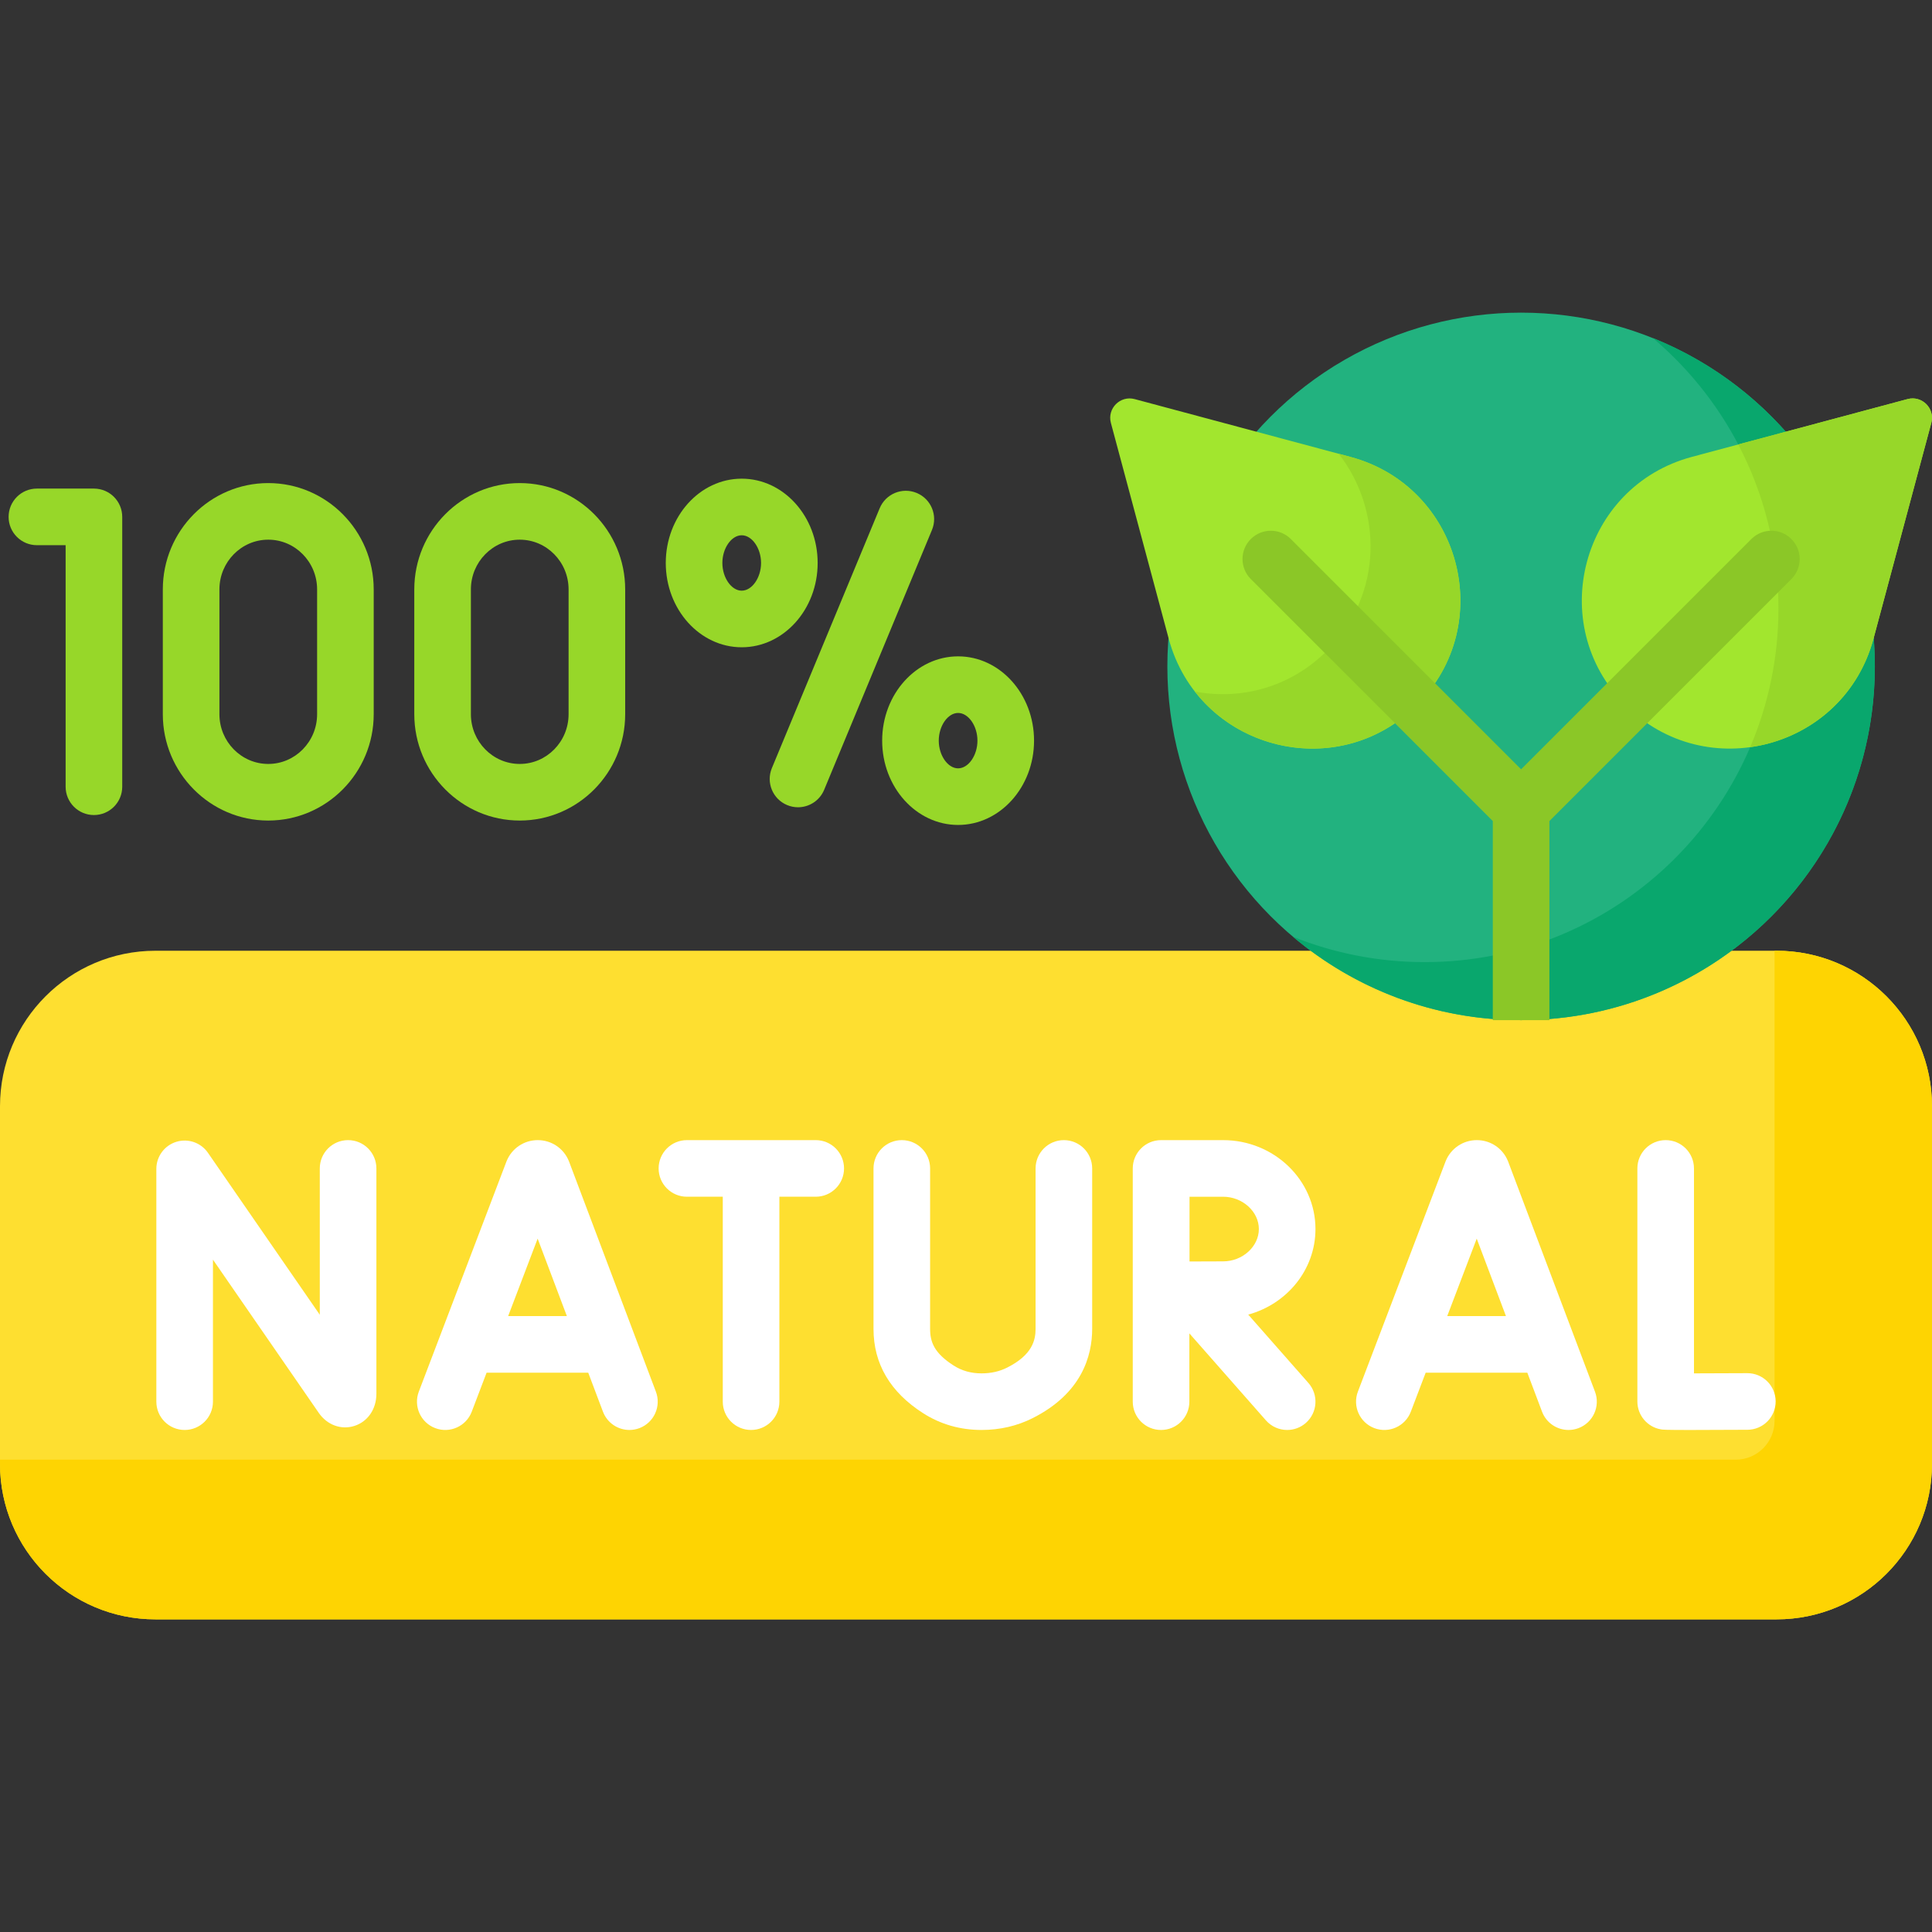
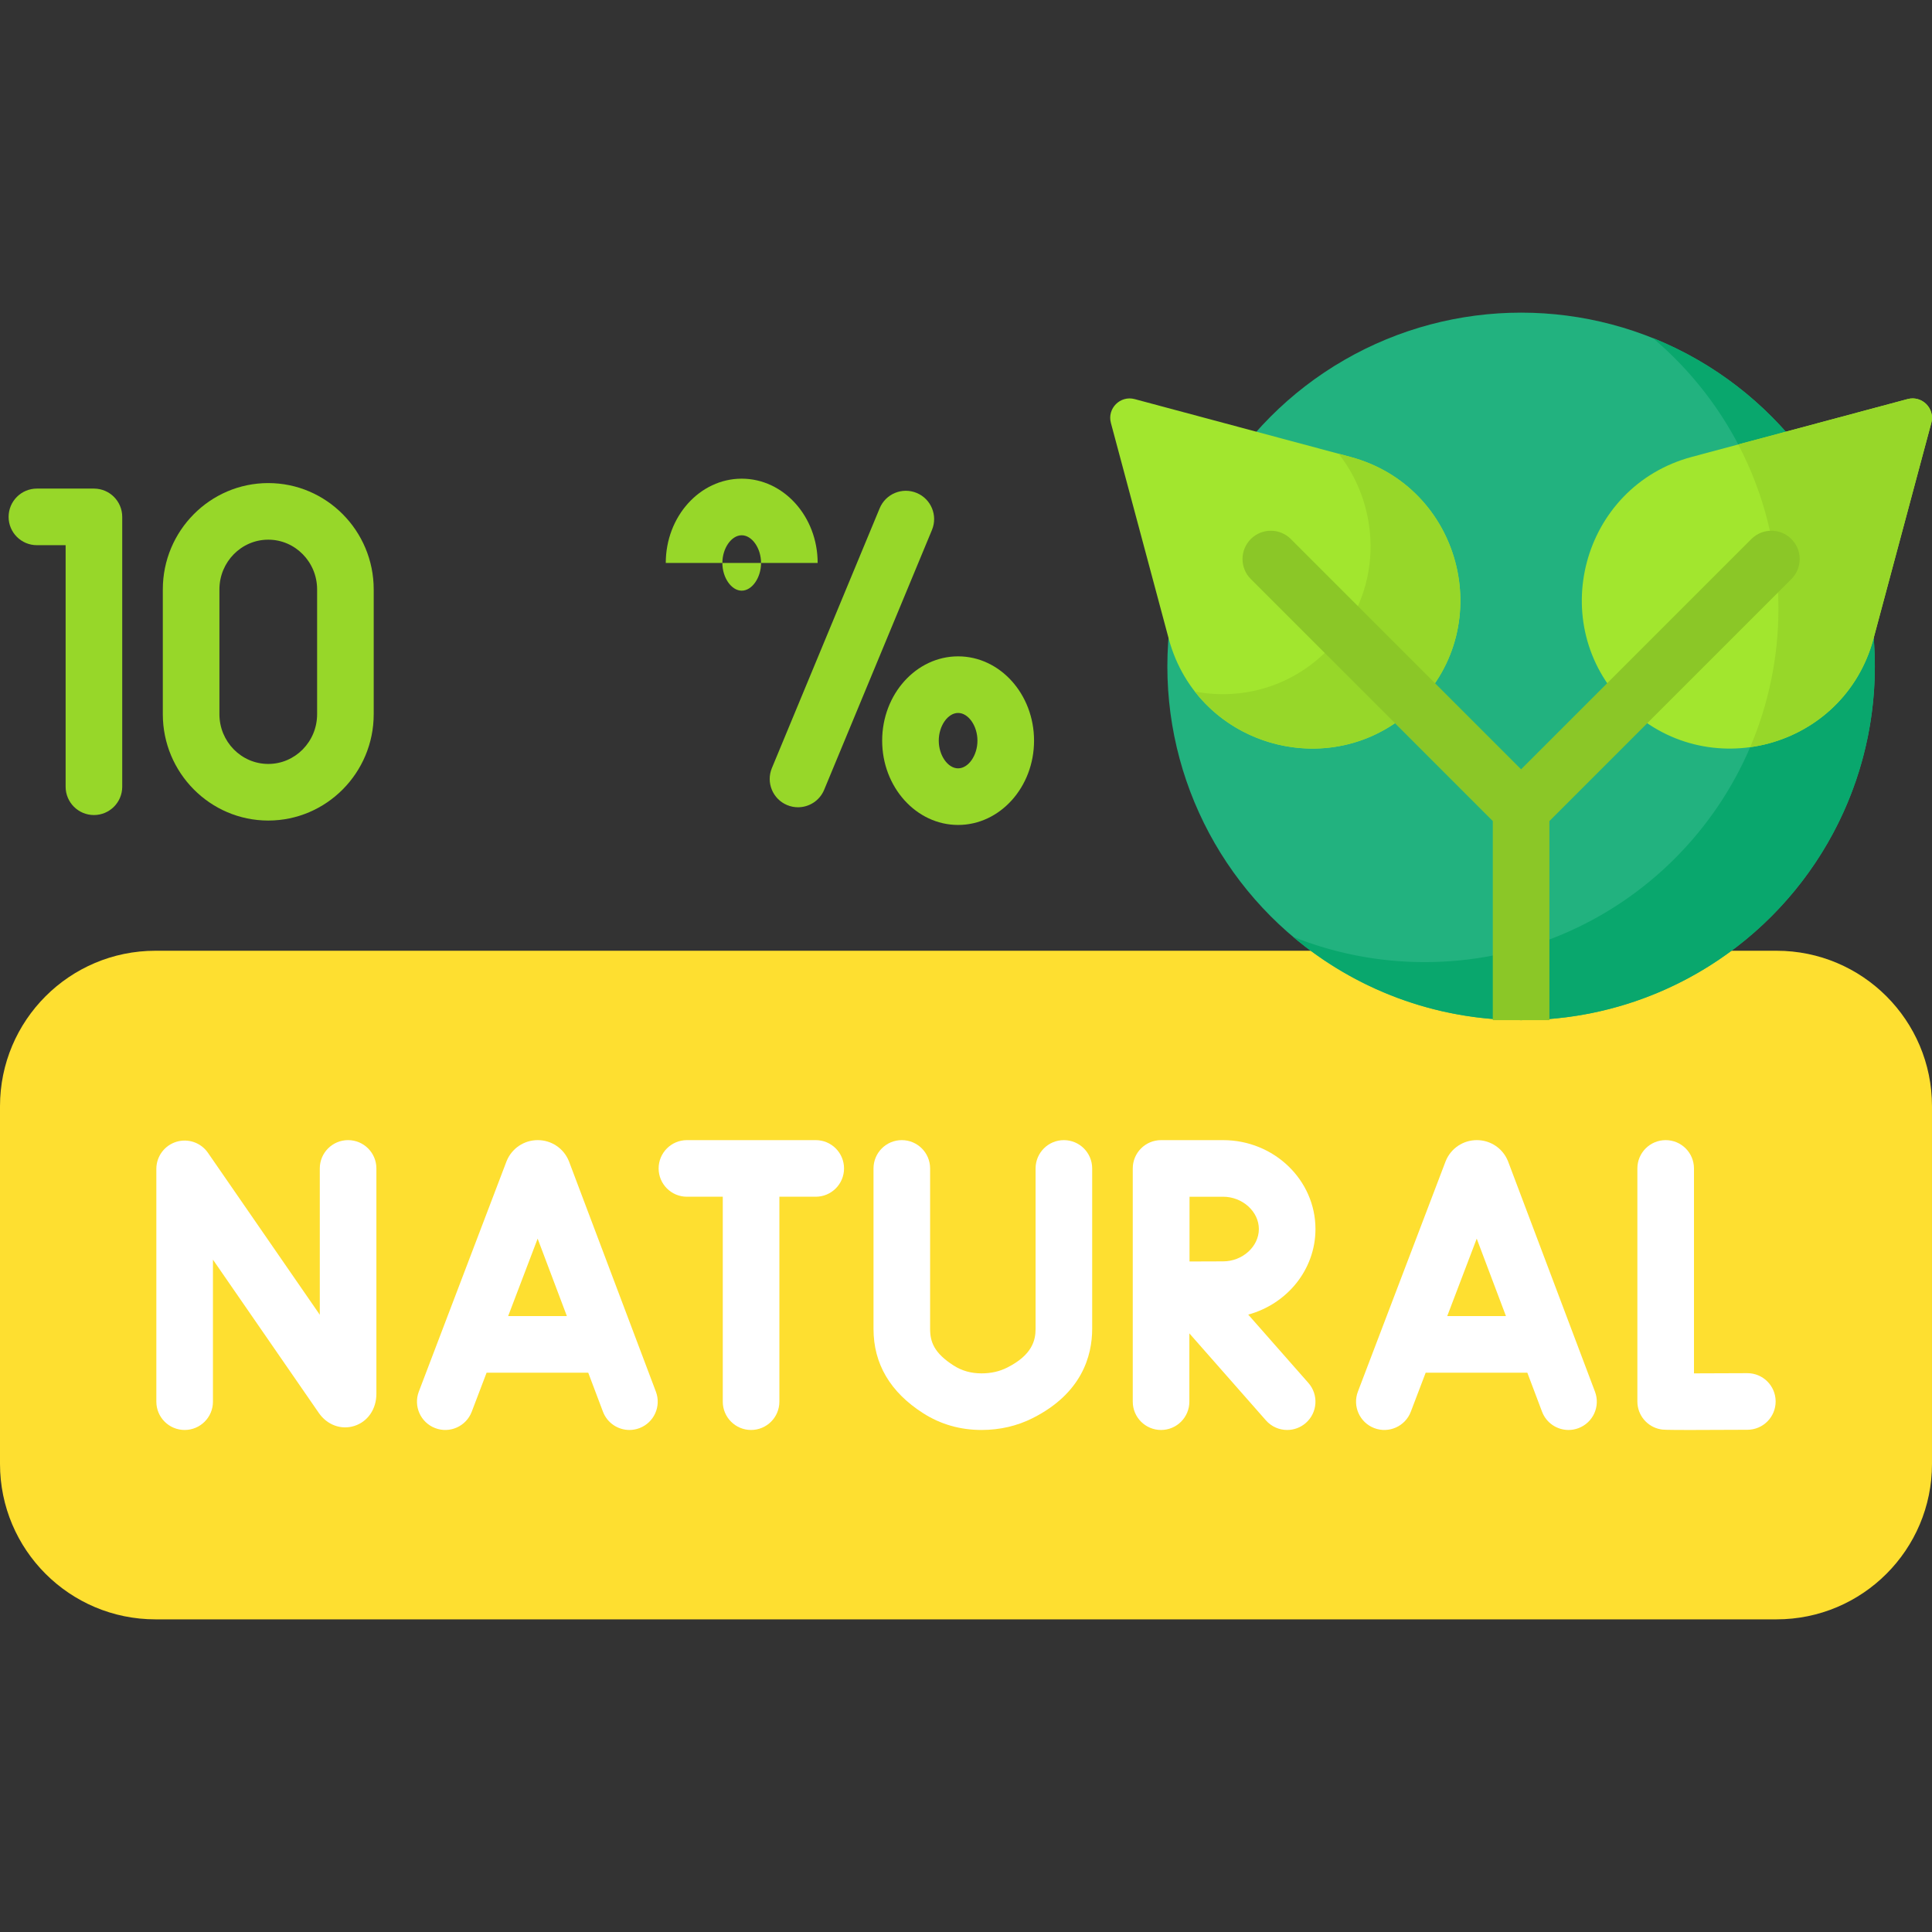
<svg xmlns="http://www.w3.org/2000/svg" id="Capa_1" viewBox="0 0 512 512">
  <rect x="0" y="0" width="512" height="512" fill="#333333" stroke="none" />
  <g>
    <g>
      <g>
        <g>
          <path d="m470.793 429.146h-429.586c-22.758 0-41.207-18.449-41.207-41.207v-94.774c0-22.758 18.449-41.207 41.207-41.207h429.585c22.758 0 41.207 18.449 41.207 41.207v94.774c.001 22.758-18.448 41.207-41.206 41.207z" fill="#fedf30" />
        </g>
        <g>
-           <path d="m470.793 251.957h-.515v124.572c0 5.69-4.612 10.302-10.302 10.302h-459.976v1.108c0 22.758 18.449 41.207 41.207 41.207h429.585c22.758 0 41.207-18.449 41.207-41.207v-94.775c.001-22.758-18.448-41.207-41.206-41.207z" fill="#fed402" />
-         </g>
+           </g>
        <g>
          <g>
            <circle cx="403.107" cy="176.6" fill="#22b27f" r="93.746" />
          </g>
          <g>
            <path d="m438.004 89.57c20.366 17.196 33.304 42.912 33.304 71.654 0 51.775-41.972 93.746-93.746 93.746-12.334 0-24.11-2.387-34.896-6.716 16.321 13.781 37.409 22.093 60.442 22.093 51.775 0 93.746-41.972 93.746-93.746 0-39.441-24.359-73.188-58.85-87.031z" fill="#09a76d" />
          </g>
          <g>
            <g>
              <g>
                <path d="m505.51 105.766-57.151 15.314c-29.23 7.832-39.021 44.37-17.623 65.768 21.398 21.398 57.936 11.608 65.768-17.623l15.314-57.151c1.027-3.829-2.477-7.334-6.308-6.308z" fill="#a2e62e" />
              </g>
              <g>
                <path d="m505.511 105.766-44.859 12.02c6.803 12.986 10.656 27.761 10.656 43.437 0 13.059-2.673 25.493-7.498 36.789 14.781-2.038 28.286-12.332 32.695-28.786l15.314-57.151c1.026-3.83-2.478-7.335-6.308-6.309z" fill="#97d729" />
              </g>
            </g>
            <g>
              <g>
                <path d="m300.704 105.766 57.151 15.314c29.23 7.832 39.021 44.37 17.623 65.768-21.398 21.398-57.936 11.608-65.768-17.623l-15.314-57.151c-1.027-3.829 2.478-7.334 6.308-6.308z" fill="#a2e62e" />
              </g>
              <g>
                <path d="m357.855 121.08-3.101-.831c11.59 14.776 11.925 37.192-3.068 52.185-9.889 9.889-23.008 13.104-35.036 10.831 13.789 17.726 41.353 21.058 58.828 3.583 21.397-21.398 11.607-57.936-17.623-65.768z" fill="#97d729" />
              </g>
            </g>
          </g>
        </g>
      </g>
    </g>
    <g>
      <g fill="#97d729">
        <path d="m24.893 129.48h-15.112c-4.143 0-7.5 3.358-7.5 7.5s3.357 7.5 7.5 7.5h7.611v64.014c0 4.142 3.357 7.5 7.5 7.5s7.5-3.358 7.5-7.5v-71.514c.001-4.142-3.357-7.5-7.499-7.5z" />
        <path d="m242.928 130.636c-3.824-1.589-8.215.227-9.802 4.053l-28.573 68.868c-1.587 3.826.228 8.214 4.054 9.801.939.39 1.913.575 2.871.575 2.941 0 5.733-1.742 6.931-4.628l28.573-68.868c1.586-3.825-.228-8.213-4.054-9.801z" />
-         <path d="m216.687 149.194c0-12.318-9.028-22.34-20.126-22.34-11.097 0-20.125 10.021-20.125 22.34s9.028 22.34 20.125 22.34 20.126-10.022 20.126-22.34zm-20.126 7.34c-2.73 0-5.125-3.43-5.125-7.34s2.395-7.34 5.125-7.34 5.126 3.43 5.126 7.34-2.396 7.34-5.126 7.34z" />
+         <path d="m216.687 149.194c0-12.318-9.028-22.34-20.126-22.34-11.097 0-20.125 10.021-20.125 22.34zm-20.126 7.34c-2.73 0-5.125-3.43-5.125-7.34s2.395-7.34 5.125-7.34 5.126 3.43 5.126 7.34-2.396 7.34-5.126 7.34z" />
        <path d="m253.909 173.94c-11.098 0-20.126 10.022-20.126 22.34s9.028 22.34 20.126 22.34c11.097 0 20.125-10.021 20.125-22.34s-9.028-22.34-20.125-22.34zm0 29.68c-2.73 0-5.126-3.43-5.126-7.34s2.396-7.34 5.126-7.34 5.125 3.43 5.125 7.34-2.394 7.34-5.125 7.34z" />
        <path d="m71.092 128.021c-15.408 0-27.944 12.642-27.944 28.18v33.073c0 15.538 12.536 28.18 27.944 28.18 15.409 0 27.945-12.642 27.945-28.18v-33.073c0-15.539-12.536-28.18-27.945-28.18zm12.945 61.252c0 7.267-5.808 13.18-12.945 13.18s-12.944-5.913-12.944-13.18v-33.073c0-7.268 5.807-13.18 12.944-13.18s12.945 5.913 12.945 13.18z" />
-         <path d="m137.736 128.021c-15.409 0-27.945 12.642-27.945 28.18v33.073c0 15.538 12.536 28.18 27.945 28.18 15.408 0 27.944-12.642 27.944-28.18v-33.073c.001-15.539-12.535-28.18-27.944-28.18zm12.945 61.252c0 7.267-5.807 13.18-12.944 13.18s-12.945-5.913-12.945-13.18v-33.073c0-7.268 5.808-13.18 12.945-13.18s12.944 5.913 12.944 13.18z" />
      </g>
      <g fill="#fff">
        <path d="m150.82 307.866c-.025-.069-.053-.138-.081-.206-1.378-3.351-4.608-5.514-8.231-5.514h-.008c-3.626.003-6.856 2.174-8.23 5.53-.023.057-.046.114-.067.171l-23.209 60.94c-1.475 3.871.469 8.204 4.34 9.678 3.865 1.475 8.203-.468 9.678-4.339l3.94-10.347h26.938l3.897 10.325c1.133 3.003 3.987 4.854 7.018 4.854.88 0 1.775-.156 2.647-.485 3.875-1.463 5.831-5.79 4.368-9.665zm-16.156 40.914 7.818-20.527 7.747 20.527z" />
        <path d="m399.686 307.866c-.025-.069-.053-.138-.081-.206-1.378-3.351-4.608-5.514-8.231-5.514h-.008c-3.626.003-6.856 2.174-8.23 5.53-.023.057-.046.114-.067.171l-23.21 60.94c-1.475 3.871.469 8.204 4.339 9.678 3.87 1.472 8.204-.468 9.679-4.339l3.941-10.347h26.939l3.897 10.325c1.133 3.003 3.987 4.854 7.018 4.854.88 0 1.775-.156 2.647-.485 3.875-1.463 5.831-5.79 4.368-9.665zm-16.157 40.914 7.818-20.527 7.747 20.527z" />
        <path d="m92.247 302.146c-4.143 0-7.5 3.358-7.5 7.5v38.777l-29.642-42.923c-1.864-2.701-5.268-3.874-8.404-2.898-3.133.977-5.268 3.878-5.268 7.16v61.695c0 4.142 3.357 7.5 7.5 7.5s7.5-3.358 7.5-7.5v-37.636l28.046 40.611c2.213 3.197 5.899 4.558 9.395 3.466 3.567-1.115 5.873-4.46 5.873-8.524v-59.728c0-4.142-3.357-7.5-7.5-7.5z" />
        <path d="m463.067 363.905h-.043c-4.855.027-10.061.047-14.103.051v-54.31c0-4.142-3.357-7.5-7.5-7.5s-7.5 3.358-7.5 7.5v61.759c0 3.653 2.632 6.775 6.232 7.392.541.093.956.164 7.763.164 3.306 0 8.122-.017 15.191-.056 4.142-.023 7.481-3.4 7.458-7.542-.022-4.128-3.375-7.458-7.498-7.458z" />
        <path d="m281.939 302.146c-4.143 0-7.5 3.358-7.5 7.5v42.488c0 3.026-.855 6.93-7.523 10.288-2.05 1.033-4.274 1.535-6.799 1.535h-.028c-2.772-.004-5.182-.684-7.364-2.079-5.175-3.306-6.235-6.268-6.235-9.699v-42.533c0-4.142-3.357-7.5-7.5-7.5s-7.5 3.358-7.5 7.5v42.533c0 9.245 4.428 16.761 13.159 22.339 4.597 2.938 9.785 4.431 15.42 4.438h.049c4.854 0 9.412-1.056 13.546-3.138 13.039-6.566 15.776-16.504 15.776-23.685v-42.488c-.001-4.141-3.358-7.499-7.501-7.499z" />
        <path d="m216.179 302.146h-34.136c-4.143 0-7.5 3.358-7.5 7.5s3.357 7.5 7.5 7.5h9.499v54.311c0 4.142 3.357 7.5 7.5 7.5s7.5-3.358 7.5-7.5v-54.311h9.637c4.143 0 7.5-3.358 7.5-7.5s-3.358-7.5-7.5-7.5z" />
        <path d="m330.794 348.382c10.27-2.799 17.818-11.899 17.818-22.671 0-12.993-10.979-23.564-24.474-23.564h-16.425c-.003 0-.007 0-.01 0s-.007 0-.01 0c-4.143 0-7.5 3.358-7.5 7.5v61.811c0 4.142 3.357 7.5 7.5 7.5s7.5-3.358 7.5-7.5v-18.098l20.289 23.052c1.482 1.685 3.553 2.545 5.633 2.545 1.76 0 3.527-.616 4.952-1.87 3.109-2.736 3.411-7.476.675-10.585zm-15.558-14.077v-17.158h8.902c5.135 0 9.474 3.922 9.474 8.564s-4.339 8.564-9.474 8.564c-2.063-.001-5.646.014-8.902.03z" />
      </g>
      <path d="m474.738 142.848c-2.93-2.929-7.678-2.929-10.607 0l-61.023 61.023-61.024-61.023c-2.93-2.929-7.678-2.929-10.607 0s-2.929 7.678 0 10.606l64.132 64.131v52.762h15v-52.762l64.131-64.131c2.927-2.929 2.927-7.678-.002-10.606z" fill="#8bc727" />
    </g>
  </g>
  <g />
  <g />
  <g />
  <g />
  <g />
  <g />
  <g />
  <g />
  <g />
  <g />
  <g />
  <g />
  <g />
  <g />
  <g />
</svg>